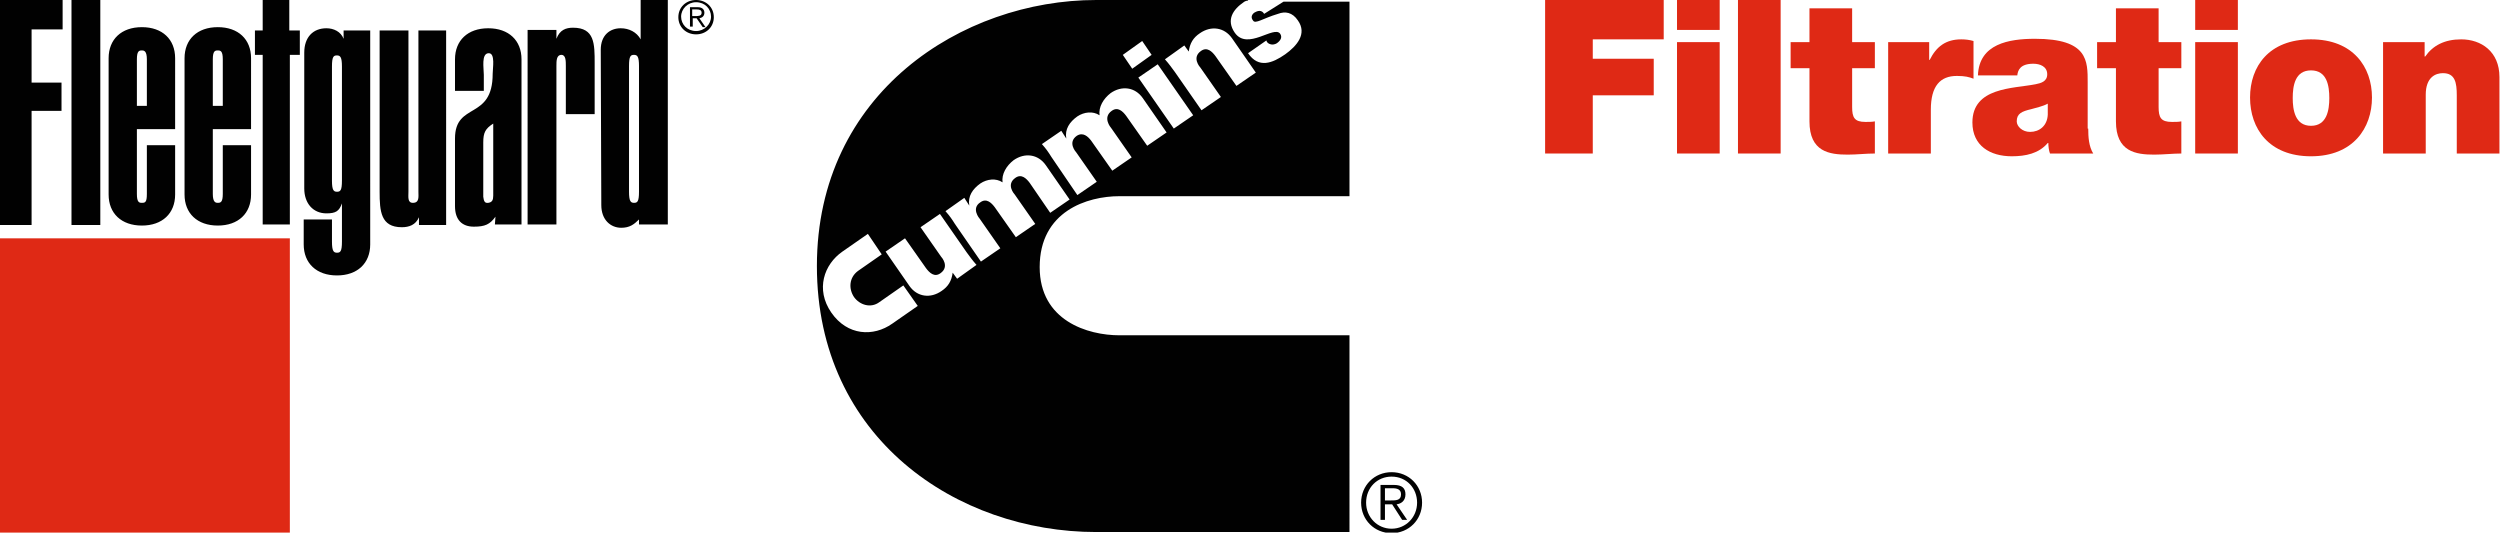
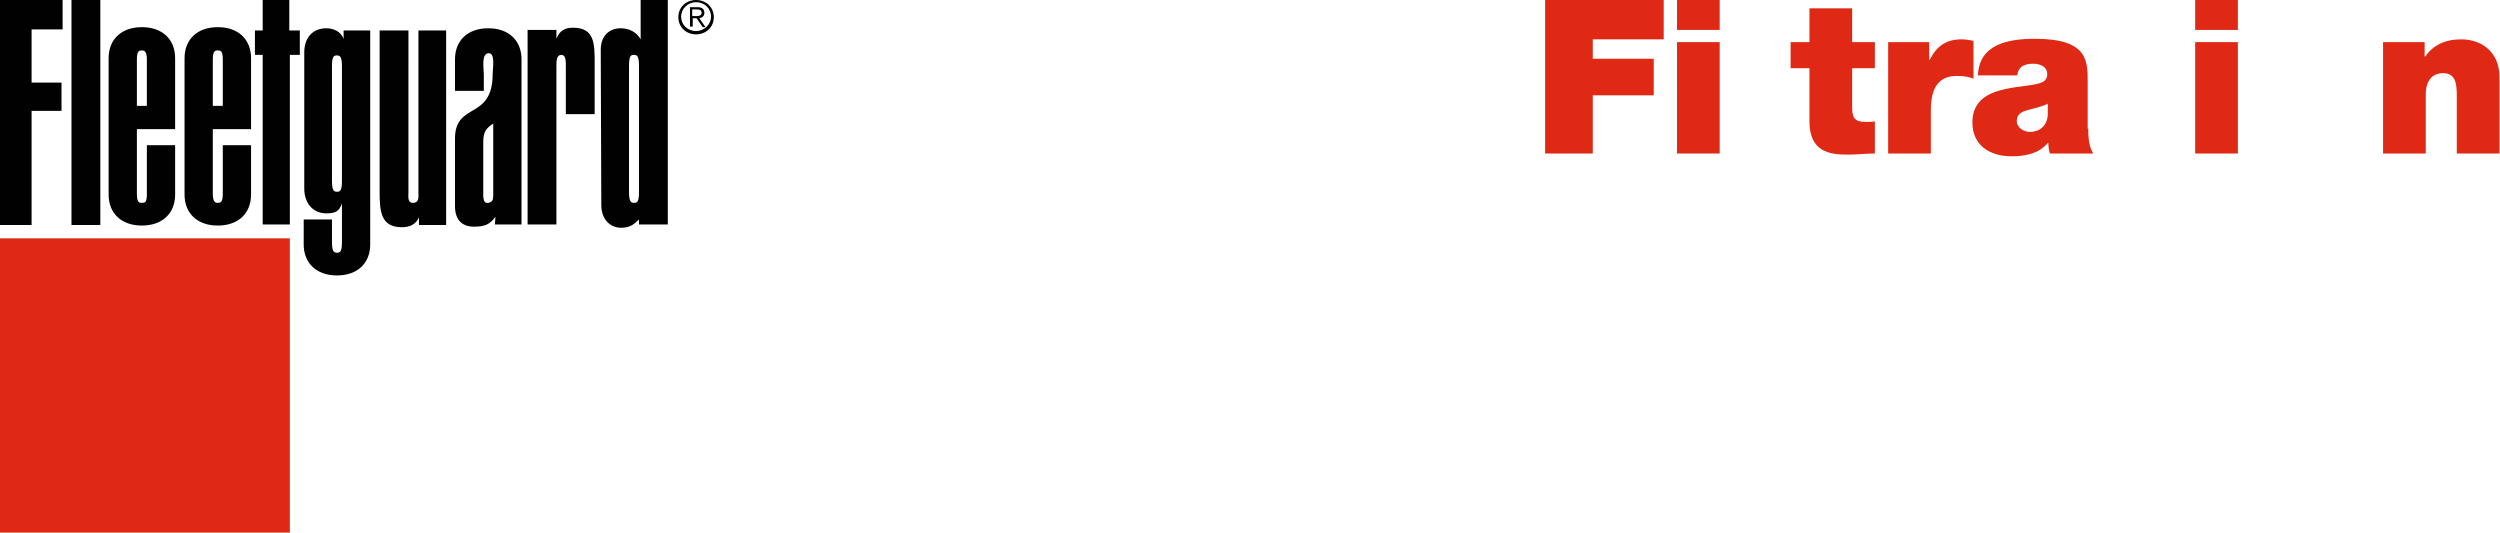
<svg xmlns="http://www.w3.org/2000/svg" xmlns:xlink="http://www.w3.org/1999/xlink" version="1.1" id="Layer_1" x="0px" y="0px" viewBox="0 0 451.1 96.1" style="enable-background:new 0 0 451.1 96.1;" xml:space="preserve">
  <style type="text/css">
	.st0{fill:#DF2915;}
	.st1{clip-path:url(#SVGID_2_);fill-rule:evenodd;clip-rule:evenodd;fill:#010101;}
	.st2{clip-path:url(#SVGID_4_);fill:#DF2915;}
	.st3{clip-path:url(#SVGID_4_);fill-rule:evenodd;clip-rule:evenodd;fill:#010101;}
</style>
  <rect y="43" class="st0" width="52.3" height="53.1" />
  <g>
    <defs>
      <rect id="SVGID_1_" width="128.9" height="96.1" />
    </defs>
    <clipPath id="SVGID_2_">
      <use xlink:href="#SVGID_1_" style="overflow:visible;" />
    </clipPath>
    <path class="st1" d="M125.6,0c-1.8,0-3.2,1.3-3.2,3.1s1.4,3.1,3.2,3.1c1.8,0,3.2-1.3,3.2-3.1S127.4,0,125.6,0 M125.6,0.4   c1.6,0,2.7,1.2,2.7,2.6s-1.2,2.6-2.7,2.6c-1.6,0-2.7-1.2-2.7-2.6S124.1,0.4,125.6,0.4 M124.9,3.3h0.8l1.1,1.6h0.5l-1.1-1.6   c0.5-0.1,0.9-0.4,0.9-1c0-0.6-0.4-1-1.2-1h-1.4v3.5h0.5V3.3z M124.9,2.9V1.7h0.8c0.5,0,0.9,0.1,0.9,0.6c0,0.6-0.6,0.6-1.1,0.6   H124.9z M5.7,40.6V20h5.4v-5.1H5.7V5.3h5.6V0H0v40.6H5.7z M18.1,0h-5.2v40.6h5.2V0z M26.5,26.2V35c0,1.5-0.3,1.6-0.9,1.6   c-0.5,0-0.9-0.1-0.9-1.6V23.3h6.9V10.5c0-3.4-2.3-5.6-6-5.6c-3.7,0-6,2.2-6,5.6v24.6c0,3.4,2.3,5.6,6,5.6c3.7,0,6-2.2,6-5.6v-8.9   H26.5z M26.5,19.1h-1.8v-8.4c0-1.5,0.4-1.6,0.9-1.6c0.4,0,0.9,0.1,0.9,1.6V19.1z M40.2,26.2V35c0,1.5-0.4,1.6-0.9,1.6   c-0.4,0-0.9-0.1-0.9-1.6V23.3h6.9V10.5c0-3.4-2.3-5.6-6-5.6c-3.7,0-6,2.2-6,5.6v24.6c0,3.4,2.3,5.6,6,5.6c3.7,0,6-2.2,6-5.6v-8.9   H40.2z M40.2,19.1h-1.8v-8.4c0-1.5,0.4-1.6,0.9-1.6c0.5,0,0.9,0.1,0.9,1.6V19.1z M59.9,12c0-1.8,0.3-2,0.9-2c0.6,0,0.9,0.3,0.9,2   v20.6c0,1.8-0.3,2-0.9,2c-0.6,0-0.9-0.3-0.9-2V12z M66.8,5.5H62v1.5c-0.5-1.3-1.8-1.9-3.1-1.9c-2.4,0-4,1.6-4,4.4V34   c0,2.7,1.6,4.5,4,4.5c1.7,0,2.3-0.4,2.8-1.8l0,6.9c0,1.8-0.3,2-0.9,2c-0.6,0-0.9-0.3-0.9-2v-4h-5.1v4.5c0,3.4,2.3,5.6,6,5.6   c3.7,0,6-2.2,6-5.6V5.5z M80.7,5.5h-5.2v29.1c0,0.9,0.2,2-1,2c-1,0-0.8-1.1-0.8-2V5.5h-5.2v29.1c0,3.5,0.2,6.4,4,6.4   c1.3,0,2.5-0.4,3.1-1.8l0,1.4h4.9V5.5z M89,35.3c0,0.8-0.2,1.2-0.9,1.3c-0.7,0.1-0.8-0.4-0.9-1.1v-9.8c0-1.8,0.4-2.5,1.8-3.4V35.3z    M94.1,10.7c0-3.4-2.3-5.6-6-5.6c-3.7,0-6,2.2-6,5.6v5.7h5.2v-2.9c0-1.2-0.5-3.9,0.9-3.9c1.2,0,0.7,2.7,0.7,3.7   c0,8.5-6.8,5-6.8,11.7v12.2c0,2.5,1.3,3.7,3.4,3.7c2,0,2.9-0.4,3.9-1.8l-0.1,1.4h4.8V10.7z M95.2,40.5h5.2V11.9c0-0.9,0-2,0.9-2   c0.8,0,0.8,1.1,0.8,2v8.7h5.2v-9.2c0-3.5,0-6.4-3.9-6.4c-1.3,0-2.4,0.4-3,2l0-1.6h-5.2V40.5z M52.3,40.5l0-30.6h1.8V5.5h-1.9V0   h-4.8v5.5H46v4.4h1.4v29v1.6H52.3z M113.5,11.9c0-1.8,0.3-2,0.9-2c0.6,0,0.9,0.3,0.9,2v22.7c0,1.8-0.3,2-0.9,2   c-0.6,0-0.9-0.3-0.9-2V11.9z M120.4,0h-4.8l0,7.1c-0.7-1.3-2.1-2-3.6-2c-1.9,0-3.6,1.2-3.6,3.9l0.1,28c0,2.7,1.7,4.1,3.6,4.1   c1.5,0,2.3-0.6,3.2-1.5l0,0.9h5.2V0z" />
  </g>
  <polygon class="st0" points="278.8,0 278.8,27.7 287.4,27.7 287.4,17.2 298.4,17.2 298.4,10.6 287.4,10.6 287.4,7.1 300.2,7.1   300.2,0 " />
  <path class="st0" d="M302.6,27.7h7.7V7.6h-7.7V27.7z M302.6,5.4h7.7V0h-7.7V5.4z" />
-   <rect x="313.6" y="0" class="st0" width="7.7" height="27.7" />
  <g>
    <defs>
      <rect id="SVGID_3_" x="147.4" y="0" width="303.6" height="96.1" />
    </defs>
    <clipPath id="SVGID_4_">
      <use xlink:href="#SVGID_3_" style="overflow:visible;" />
    </clipPath>
    <path class="st2" d="M334.2,7.6h4.1v4.7h-4.1v7c0,1.9,0.4,2.7,2.4,2.7c0.6,0,1.2,0,1.7-0.1v5.8c-1.6,0-3.3,0.2-4.9,0.2   c-3.3,0-6.9-0.5-6.9-6v-9.6h-3.4V7.6h3.4V1.5h7.7V7.6z" />
    <path class="st2" d="M340.7,7.6h7.4v3.2h0.1c1.2-2.4,2.9-3.7,5.7-3.7c0.8,0,1.5,0.1,2.2,0.3v6.8c-0.8-0.3-1.5-0.5-3-0.5   c-3,0-4.7,1.8-4.7,6.1v7.9h-7.7V7.6z" />
    <path class="st2" d="M376.8,23.2c0,1.5,0.1,3.2,0.9,4.5h-7.8c-0.2-0.5-0.3-1.3-0.3-1.9h-0.1c-1.6,1.9-4,2.4-6.5,2.4   c-3.9,0-7.1-1.9-7.1-6.1c0-6.4,7.4-6.1,11.4-6.9c1-0.2,2.1-0.5,2.1-1.8c0-1.4-1.3-1.9-2.5-1.9c-2.4,0-2.8,1.2-2.9,2.1h-7.1   c0.2-5.7,5.6-6.6,10.3-6.6c9.6,0,9.5,4,9.5,7.9V23.2z M369.5,18.7c-0.9,0.5-2,0.7-3,1c-1.7,0.4-2.6,0.8-2.6,2.2   c0,0.9,1,1.9,2.4,1.9c1.7,0,3.1-1.1,3.2-3.1V18.7z" />
-     <path class="st2" d="M389.5,7.6h4.1v4.7h-4.1v7c0,1.9,0.4,2.7,2.4,2.7c0.6,0,1.2,0,1.7-0.1v5.8c-1.5,0-3.3,0.2-4.9,0.2   c-3.3,0-6.9-0.5-6.9-6v-9.6h-3.4V7.6h3.4V1.5h7.7V7.6z" />
    <path class="st2" d="M403.8,5.4h-7.7V0h7.7V5.4z M396.1,7.6h7.7v20.1h-7.7V7.6z" />
-     <path class="st2" d="M417,28.2c-7.6,0-11-5-11-10.6s3.4-10.5,11-10.5c7.6,0,11,5,11,10.5S424.6,28.2,417,28.2 M417,12.7   c-2.9,0-3.3,2.8-3.3,5c0,2.1,0.4,5,3.3,5c2.9,0,3.3-2.9,3.3-5C420.3,15.5,419.9,12.7,417,12.7" />
    <path class="st2" d="M430.1,7.6h7.4v2.6h0.1c1.4-2,3.5-3.1,6.5-3.1c3.6,0,6.9,2.2,6.9,6.8v13.8h-7.7V17.2c0-2.3-0.3-4-2.5-4   c-1.3,0-3.1,0.7-3.1,3.9v10.6h-7.7V7.6z" />
-     <path class="st3" d="M213.7,8.2l-3.5,2.5c0.8,0.9,1.2,1.5,1.8,2.3l4.8,6.9l3.5-2.4l-3.7-5.3c-0.1-0.1-1.6-1.8,0.1-3   c1.1-0.8,2,0.1,2.6,0.9l3.8,5.4l3.5-2.4l-4.3-6.2c-1.4-2-3.8-2.3-5.8-0.9c-1.2,0.8-1.8,1.8-2,3.3L213.7,8.2 M207.8,9.9l-1.7-2.5   l-3.5,2.5l1.7,2.5L207.8,9.9z M215.3,20.8l-6.4-9.2l-3.5,2.4l6.4,9.2L215.3,20.8z M191.5,23.6L188,26c0.8,0.9,1.2,1.5,1.7,2.3   l4.7,6.9l3.5-2.4l-3.7-5.3c-0.1-0.1-1.6-1.8,0.1-3c1.1-0.7,2,0.1,2.6,0.9l3.8,5.4l3.5-2.4l-3.7-5.3c-0.1-0.1-1.6-1.9,0.1-3.1   c1.1-0.8,2,0.1,2.6,0.9l3.8,5.4l3.5-2.4l-4.3-6.2c-1.4-2-3.8-2.3-5.8-0.9c-1.3,1-2.2,2.5-2,4c-1.2-0.8-2.8-0.6-4,0.2   c-1.4,1-2.3,2.3-2,4l0,0L191.5,23.6z M174,35.7l-3.4,2.4c0.8,0.9,1.2,1.5,1.7,2.3l4.7,6.8l3.5-2.4l-3.7-5.3c-0.1-0.1-1.6-1.9,0.1-3   c1.1-0.8,2,0.1,2.6,0.9l3.8,5.4l3.5-2.4l-3.7-5.3c-0.1-0.1-1.6-1.8,0.1-3c1.1-0.8,2,0.1,2.6,0.9l3.7,5.4l3.5-2.4l-4.3-6.2   c-1.4-2-3.8-2.3-5.8-0.9c-1.3,1-2.2,2.5-2,4c-1.2-0.8-2.8-0.6-4,0.2c-1.4,1-2.3,2.3-2,4l0,0L174,35.7z M172.7,50.3l3.5-2.5   c-0.8-0.9-1.2-1.5-1.8-2.3l-4.8-6.9l-3.5,2.4l3.7,5.3c0.1,0.1,1.6,1.8-0.1,3c-1.1,0.8-2-0.1-2.6-0.9l-3.8-5.4l-3.5,2.4l4.3,6.2   c1.4,2,3.8,2.3,5.8,0.9c1.2-0.8,1.8-1.8,2-3.3L172.7,50.3z M225.2,0.1c-0.3,0-0.7,0.2-0.8,0.3c-1.9,1.3-3.2,3.2-1.6,5.5   c2.3,3.3,7.1-1.4,8.2,0.2c0.4,0.6,0.1,1.2-0.6,1.7c-0.3,0.2-0.8,0.3-1.1,0.2c-0.4-0.1-0.7-0.3-0.8-0.7l-3.3,2.3   c1.9,2.8,4.4,1.8,6.7,0.2c2.1-1.5,4-3.7,2.3-6.1c-1-1.5-2.3-1.7-3.6-1.2c-2.7,0.8-4.1,1.9-4.5,1.2c-0.4-0.5-0.3-1,0.2-1.4   c0.5-0.3,0.9-0.4,1.2-0.3c0.3,0.1,0.4,0.2,0.6,0.5l3.5-2.2h11.9v35.1H202c-5.8,0-14.4,2.7-14.4,12.8c0,9.7,8.7,12.3,14.4,12.3h41.5   V96h-45.7c-25.1,0-50.4-16.9-50.4-48c0-31.2,26.2-48,50.4-48H225.2z M156.6,42.2l-4.6,3.2c-3.3,2.3-4.9,6.8-2,11   c2.9,4.2,7.6,4.4,11,2l4.6-3.2l-2.6-3.7l-4.3,3c-1.6,1.2-3.6,0.5-4.6-0.9c-1-1.5-0.9-3.5,0.7-4.7l4.3-3L156.6,42.2z" />
-     <path class="st3" d="M249.9,90.3v-2.2h1.4c0.8,0,1.5,0.2,1.5,1.1c0,1.1-0.9,1.1-1.9,1.1H249.9 M249.9,91h1.3l1.8,2.8h0.9l-1.9-2.8   c0.8-0.1,1.6-0.6,1.6-1.8c0-1.1-0.6-1.7-2.1-1.7h-2.4v6.3h0.8V91z M251.1,86c2.7,0,4.6,2.1,4.6,4.7c0,2.6-2,4.7-4.6,4.7   c-2.6,0-4.6-2.1-4.6-4.7C246.5,88,248.5,86,251.1,86 M251.1,85.2c-3.1,0-5.5,2.4-5.5,5.5c0,3.1,2.4,5.5,5.5,5.5   c3.1,0,5.5-2.4,5.5-5.5C256.6,87.6,254.2,85.2,251.1,85.2" />
  </g>
</svg>